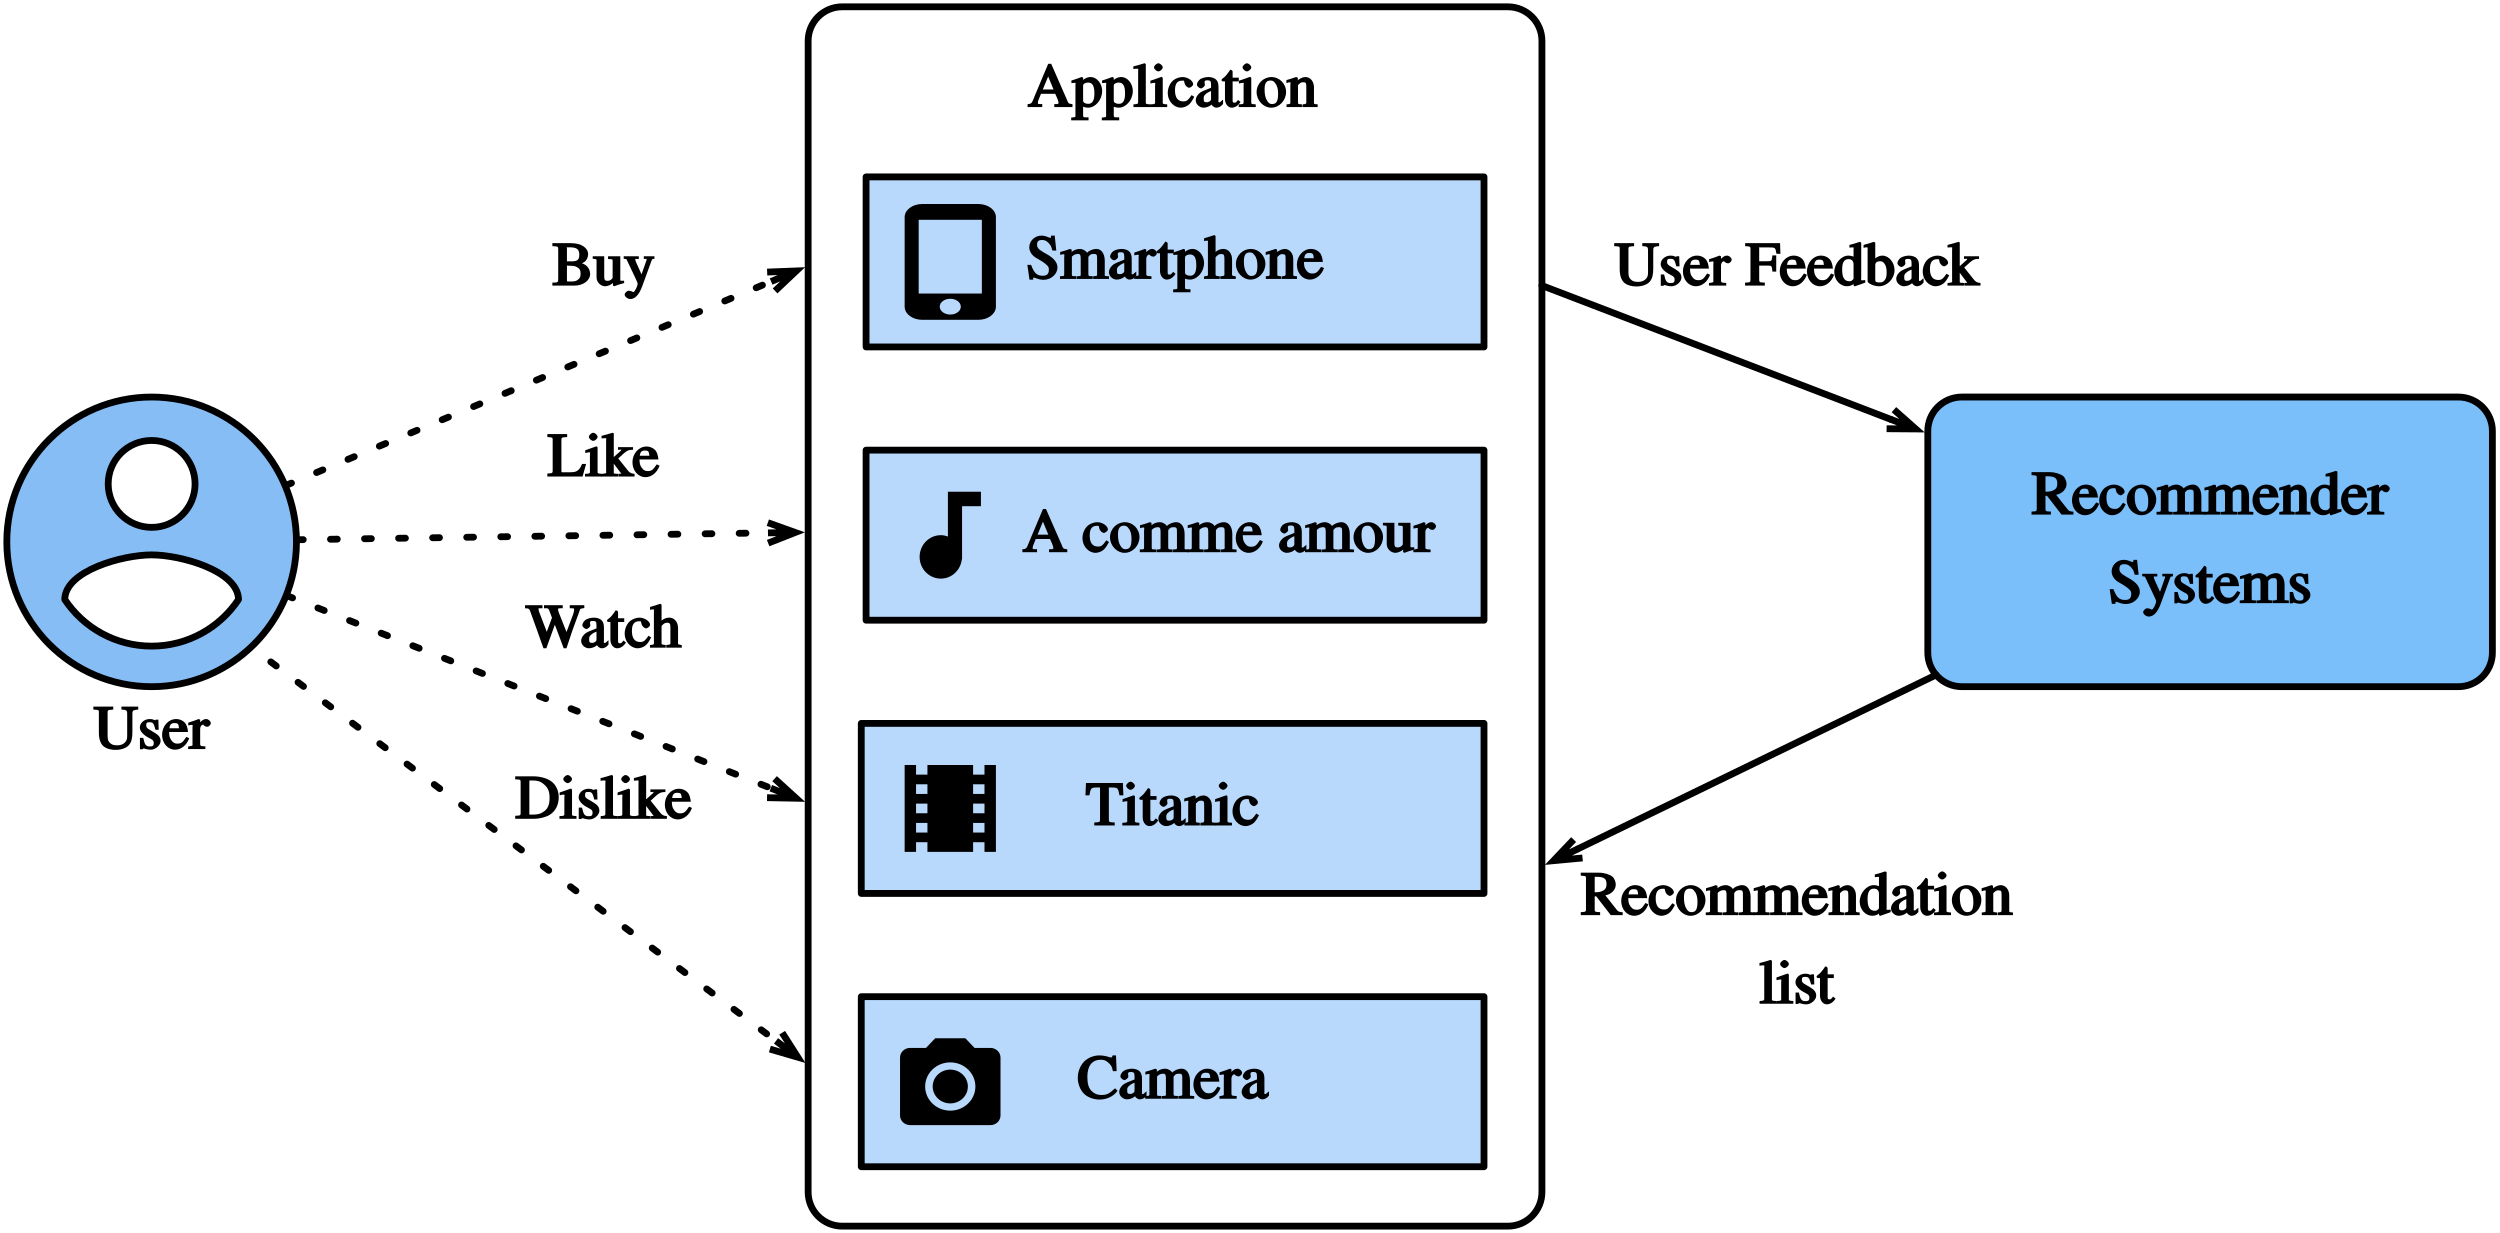
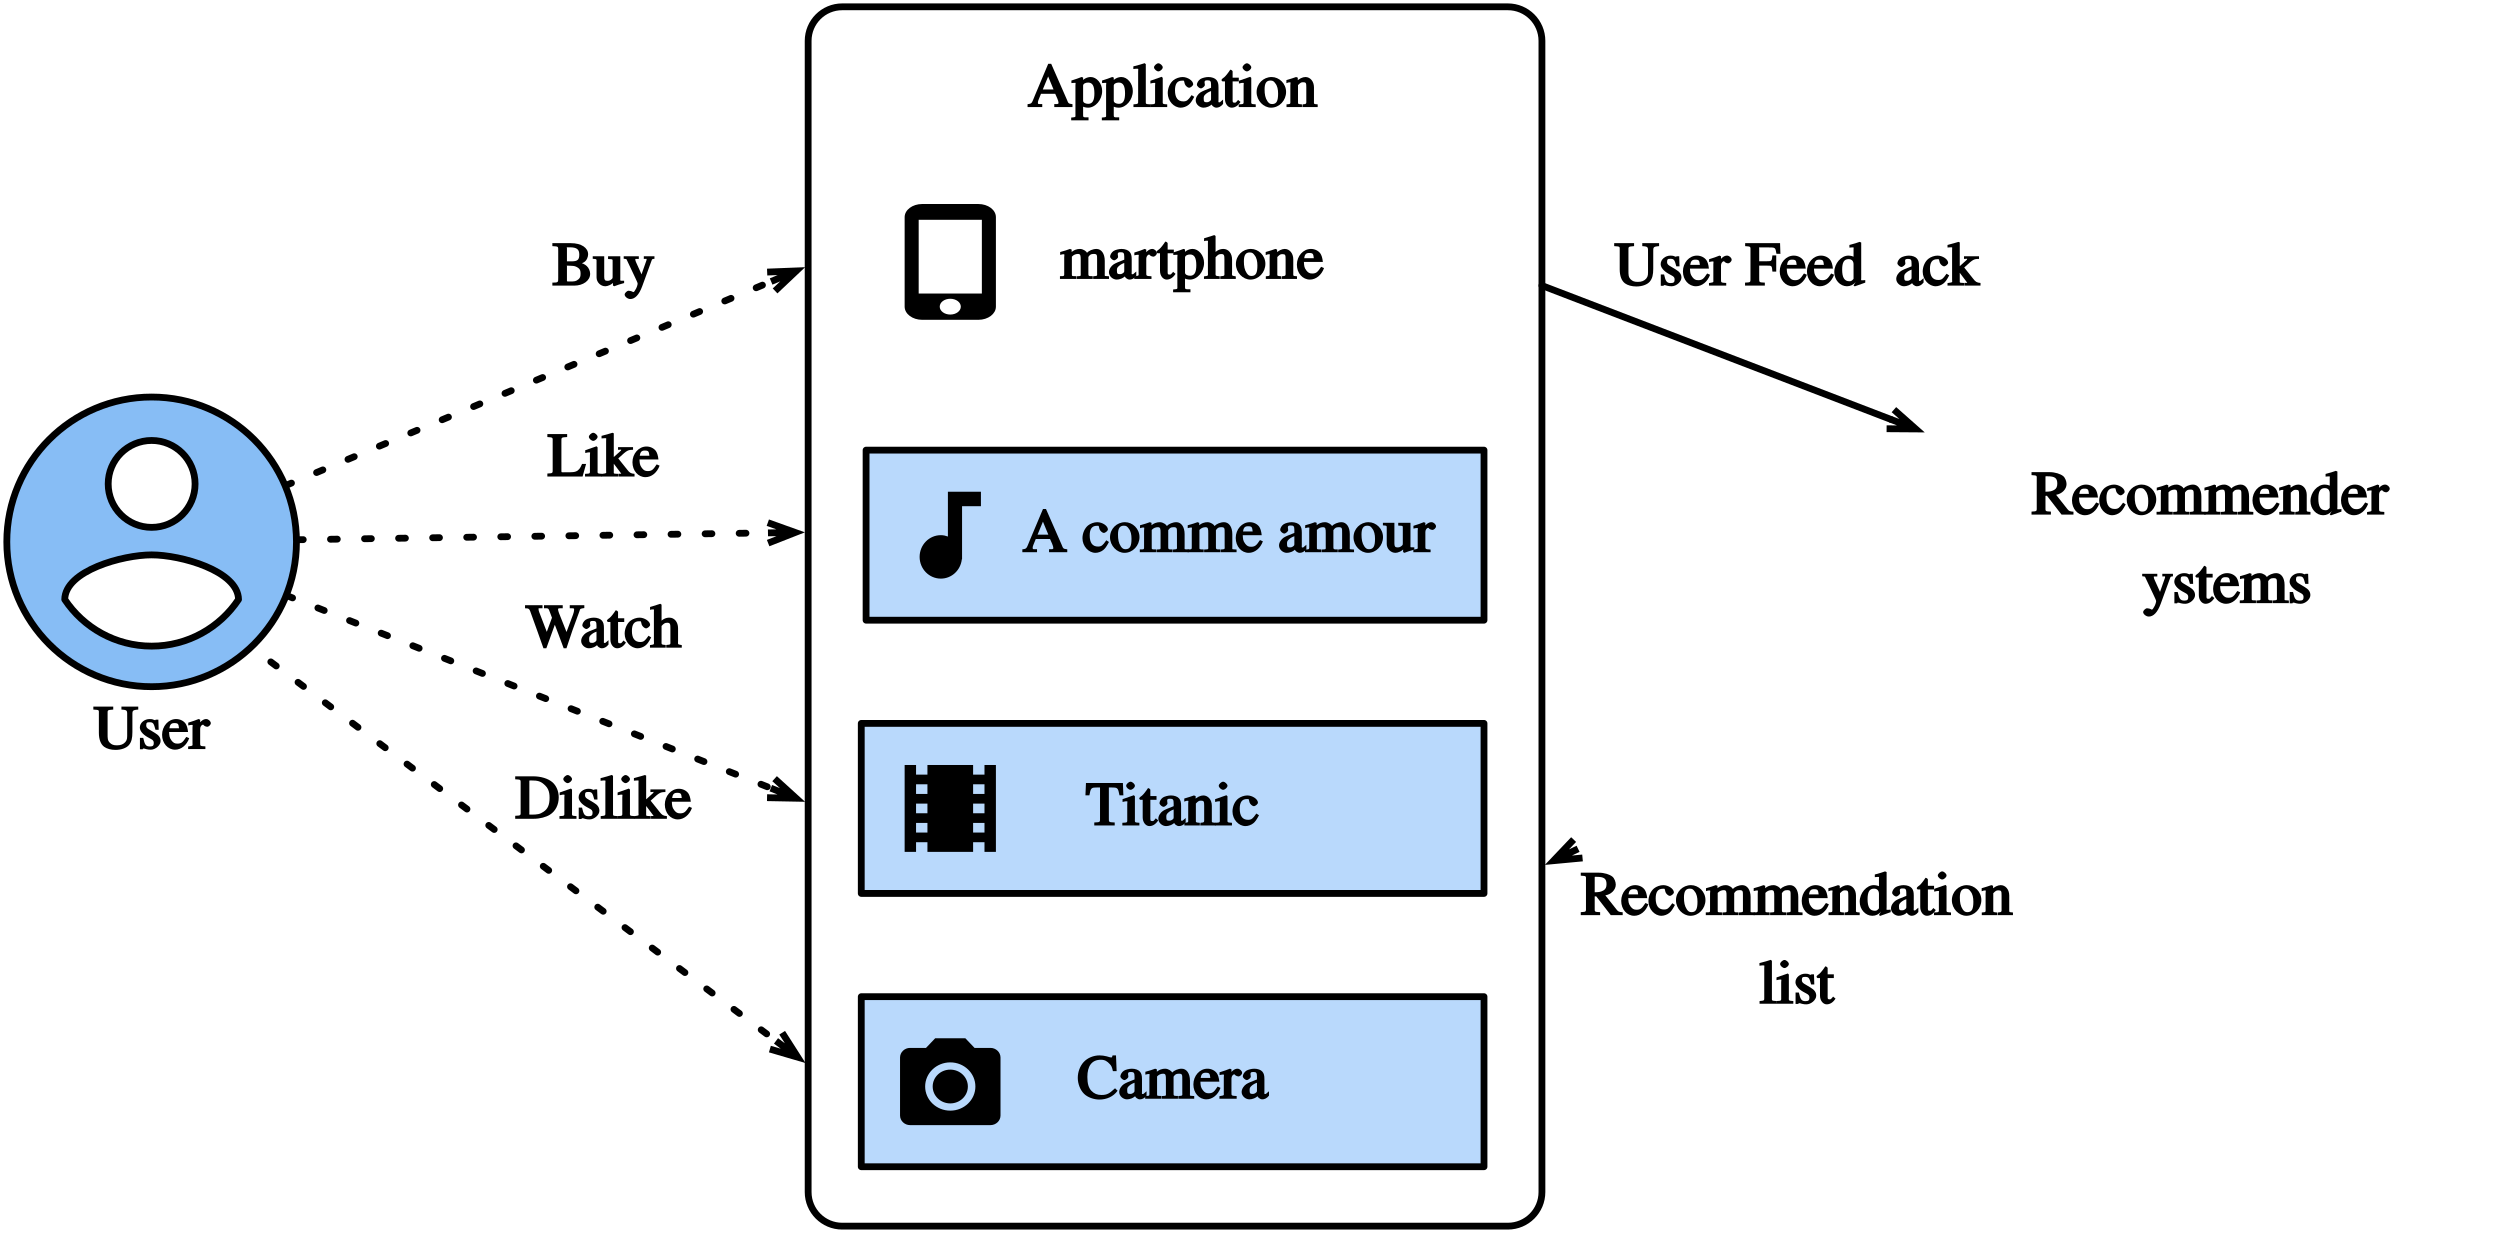
<svg xmlns="http://www.w3.org/2000/svg" xmlns:xlink="http://www.w3.org/1999/xlink" width="367pt" height="181pt" viewBox="0 0 367 181" version="1.1">
  <defs>
    <g>
      <symbol overflow="visible" id="glyph0-0">
        <path style="stroke:none;" d="" />
      </symbol>
      <symbol overflow="visible" id="glyph0-1">
        <path style="stroke:none;" d="M 6.125 -0.141 L 6.125 -0.422 C 5.547 -0.484 5.484 -0.5 5.219 -0.828 L 3.578 -2.906 C 4.422 -3.047 5.109 -3.703 5.109 -4.484 C 5.109 -4.875 4.906 -5.422 4.609 -5.656 C 4.219 -5.969 3.453 -6.234 2.594 -6.234 L -0.031 -6.234 L -0.031 -5.797 C 0.844 -5.734 0.734 -5.766 0.734 -5.094 L 0.734 -1.25 C 0.734 -0.453 0.828 -0.5 -0.031 -0.438 L -0.031 0 L 2.812 0 L 2.812 -0.438 C 1.938 -0.484 2.016 -0.453 2.016 -1.141 L 2.016 -2.75 L 2.234 -2.766 L 4.375 0 L 6.125 0 Z M 2.016 -5.375 C 2.016 -5.703 1.984 -5.625 2.297 -5.625 C 3.406 -5.625 3.75 -5.359 3.75 -4.547 C 3.75 -4.109 3.625 -3.812 3.297 -3.625 C 2.875 -3.406 2.703 -3.375 2.016 -3.359 Z M 2.016 -5.375 " />
      </symbol>
      <symbol overflow="visible" id="glyph0-2">
        <path style="stroke:none;" d="M 3.531 -1.703 C 3.094 -1.047 2.891 -0.797 2.281 -0.797 C 1.875 -0.797 1.672 -0.922 1.406 -1.266 C 1.094 -1.688 1.094 -1.938 1.062 -2.5 L 3.844 -2.5 C 3.781 -3.109 3.641 -3.5 3.469 -3.75 C 3.172 -4.156 2.641 -4.406 2.094 -4.406 C 0.953 -4.406 0.031 -3.359 0.031 -2.094 C 0.031 -0.844 0.875 0.094 1.938 0.094 C 2.828 0.094 3.641 -0.562 4.016 -1.594 L 3.594 -1.781 Z M 1.078 -2.922 C 1.172 -3.594 1.344 -3.812 1.844 -3.812 C 2.438 -3.812 2.438 -3.641 2.516 -3.047 L 1.094 -3.047 Z M 1.078 -2.922 " />
      </symbol>
      <symbol overflow="visible" id="glyph0-3">
        <path style="stroke:none;" d="M 3.453 -1.641 C 3.016 -1.016 2.828 -0.828 2.312 -0.828 C 1.484 -0.828 1.094 -1.406 1.094 -2.453 C 1.094 -3.391 1.406 -3.875 2.141 -3.875 C 2.469 -3.875 2.391 -3.922 2.484 -3.578 L 2.531 -3.391 C 2.609 -3.125 2.969 -2.828 3.156 -2.828 C 3.391 -2.828 3.766 -3.141 3.766 -3.344 C 3.766 -3.859 2.953 -4.406 2.203 -4.406 C 1.766 -4.406 1.203 -4.219 0.844 -3.922 C 0.359 -3.516 0.031 -2.797 0.031 -2.047 C 0.031 -0.875 0.938 0.094 1.938 0.094 C 2.328 0.094 2.797 -0.078 3.094 -0.328 C 3.359 -0.547 3.547 -0.797 3.922 -1.5 L 3.531 -1.75 Z M 3.453 -1.641 " />
      </symbol>
      <symbol overflow="visible" id="glyph0-4">
        <path style="stroke:none;" d="M 4.406 -2.219 C 4.406 -3.453 3.391 -4.406 2.281 -4.406 C 1.078 -4.406 0.078 -3.438 0.078 -2.188 C 0.078 -0.938 1.109 0.094 2.203 0.094 C 3.422 0.094 4.406 -0.969 4.406 -2.219 Z M 3.234 -1.969 C 3.234 -0.922 3.031 -0.438 2.359 -0.438 C 2.031 -0.438 1.875 -0.562 1.672 -0.844 C 1.344 -1.328 1.25 -1.875 1.25 -2.594 C 1.25 -3.484 1.5 -3.891 2.109 -3.891 C 2.5 -3.891 2.625 -3.75 2.828 -3.469 C 3.125 -3.109 3.234 -2.578 3.234 -1.969 Z M 3.234 -1.969 " />
      </symbol>
      <symbol overflow="visible" id="glyph0-5">
        <path style="stroke:none;" d="M 7.156 -0.141 L 7.156 -0.391 L 6.734 -0.422 C 6.469 -0.438 6.531 -0.422 6.531 -0.828 L 6.531 -2.656 C 6.531 -3.719 6.031 -4.406 5.312 -4.406 C 4.781 -4.406 4.188 -4.141 3.922 -3.844 C 3.859 -4.031 3.375 -4.406 2.891 -4.406 C 2.484 -4.406 1.969 -4.297 1.406 -3.719 L 1.672 -3.719 L 1.672 -4.312 L 1.422 -4.406 C 0.969 -4.234 0.672 -4.141 -0.016 -3.953 L -0.016 -3.531 C 0.281 -3.609 0.359 -3.625 0.453 -3.625 C 0.688 -3.625 0.578 -3.594 0.578 -3.156 L 0.578 -0.922 C 0.578 -0.406 0.641 -0.406 -0.047 -0.406 L -0.047 0 L 2.328 0 L 2.328 -0.406 C 1.672 -0.422 1.703 -0.375 1.703 -0.766 L 1.703 -3.266 C 1.703 -3.281 1.703 -3.25 1.766 -3.328 C 1.953 -3.531 2.266 -3.672 2.594 -3.672 C 2.984 -3.672 3 -3.422 3 -2.812 L 3 -0.906 C 3 -0.359 3.094 -0.438 2.391 -0.391 L 2.391 0 L 4.766 0 L 4.766 -0.406 C 4.078 -0.406 4.125 -0.406 4.125 -0.984 L 4.125 -3.234 C 4.344 -3.547 4.484 -3.672 4.906 -3.672 C 5.422 -3.672 5.406 -3.516 5.406 -2.797 L 5.406 -0.938 C 5.406 -0.422 5.516 -0.453 4.828 -0.391 L 4.828 0 L 7.156 0 Z M 7.156 -0.141 " />
      </symbol>
      <symbol overflow="visible" id="glyph0-6">
        <path style="stroke:none;" d="M 4.547 -0.141 L 4.547 -0.391 C 3.922 -0.453 4 -0.406 4 -0.906 L 4 -2.891 C 4 -3.781 3.438 -4.406 2.75 -4.406 C 2.344 -4.406 1.797 -4.172 1.359 -3.688 L 1.625 -3.688 L 1.625 -4.312 L 1.375 -4.406 C 0.938 -4.25 0.641 -4.156 -0.047 -3.953 L -0.047 -3.5 C 0.203 -3.609 0.312 -3.625 0.406 -3.625 C 0.656 -3.625 0.531 -3.609 0.531 -3.172 L 0.531 -0.984 C 0.531 -0.453 0.625 -0.438 -0.031 -0.391 L -0.031 0 L 2.234 0 L 2.234 -0.391 C 1.609 -0.438 1.656 -0.438 1.656 -0.781 L 1.656 -3.219 C 2.016 -3.578 2.109 -3.641 2.406 -3.641 C 2.844 -3.641 2.875 -3.516 2.875 -2.875 L 2.875 -1.078 C 2.875 -0.484 2.953 -0.438 2.328 -0.391 L 2.297 0 L 4.547 0 Z M 4.547 -0.141 " />
      </symbol>
      <symbol overflow="visible" id="glyph0-7">
-         <path style="stroke:none;" d="M 4.594 -0.516 L 4.594 -0.812 C 4.266 -0.781 4.25 -0.781 4.219 -0.781 C 3.891 -0.781 4 -0.75 4 -1.156 L 4 -6.328 L 3.766 -6.422 C 3.344 -6.266 3.031 -6.172 2.266 -5.969 L 2.266 -5.578 C 2.516 -5.609 2.578 -5.609 2.641 -5.609 C 2.984 -5.609 2.875 -5.656 2.875 -5.297 L 2.875 -4.25 C 2.844 -4.281 2.469 -4.406 2.109 -4.406 C 1.078 -4.406 0.047 -3.266 0.047 -1.984 C 0.047 -0.828 0.906 0.094 1.906 0.094 C 2.406 0.094 2.875 -0.125 3.188 -0.547 L 2.875 -0.641 L 2.875 -0.016 L 3.047 0.109 L 4.594 -0.438 Z M 2.875 -1.047 C 2.875 -0.984 2.875 -0.984 2.797 -0.906 C 2.625 -0.719 2.531 -0.641 2.266 -0.641 C 1.5 -0.641 1.203 -1.234 1.203 -2.344 C 1.203 -3.359 1.453 -3.891 2.141 -3.891 C 2.625 -3.891 2.875 -3.594 2.875 -3.125 Z M 2.875 -1.047 " />
+         <path style="stroke:none;" d="M 4.594 -0.516 L 4.594 -0.812 C 4.266 -0.781 4.25 -0.781 4.219 -0.781 C 3.891 -0.781 4 -0.75 4 -1.156 L 4 -6.328 L 3.766 -6.422 C 3.344 -6.266 3.031 -6.172 2.266 -5.969 L 2.266 -5.578 C 2.516 -5.609 2.578 -5.609 2.641 -5.609 C 2.984 -5.609 2.875 -5.656 2.875 -5.297 L 2.875 -4.25 C 2.844 -4.281 2.469 -4.406 2.109 -4.406 C 1.078 -4.406 0.047 -3.266 0.047 -1.984 C 0.047 -0.828 0.906 0.094 1.906 0.094 C 2.406 0.094 2.875 -0.125 3.188 -0.547 L 2.875 -0.016 L 3.047 0.109 L 4.594 -0.438 Z M 2.875 -1.047 C 2.875 -0.984 2.875 -0.984 2.797 -0.906 C 2.625 -0.719 2.531 -0.641 2.266 -0.641 C 1.5 -0.641 1.203 -1.234 1.203 -2.344 C 1.203 -3.359 1.453 -3.891 2.141 -3.891 C 2.625 -3.891 2.875 -3.594 2.875 -3.125 Z M 2.875 -1.047 " />
      </symbol>
      <symbol overflow="visible" id="glyph0-8">
        <path style="stroke:none;" d="M 1.438 -4.391 L 1.391 -4.406 C 0.922 -4.219 0.594 -4.094 -0.125 -3.875 L -0.125 -3.469 C 0.188 -3.531 0.266 -3.547 0.375 -3.547 C 0.609 -3.547 0.5 -3.531 0.5 -3.141 L 0.5 -0.891 C 0.5 -0.438 0.625 -0.516 -0.141 -0.375 L -0.141 0 L 2.391 0 L 2.391 -0.391 C 1.594 -0.438 1.625 -0.438 1.625 -0.938 L 1.625 -2.969 C 1.625 -3.266 1.812 -3.578 2.062 -3.578 C 2.125 -3.578 2.062 -3.562 2.172 -3.469 C 2.312 -3.344 2.547 -3.266 2.656 -3.266 C 2.875 -3.266 3.188 -3.547 3.188 -3.797 C 3.188 -4.094 2.828 -4.406 2.516 -4.406 C 2.141 -4.406 1.75 -4.172 1.312 -3.531 L 1.625 -3.422 L 1.625 -4.312 Z M 1.438 -4.391 " />
      </symbol>
      <symbol overflow="visible" id="glyph0-9">
        <path style="stroke:none;" d="" />
      </symbol>
      <symbol overflow="visible" id="glyph0-10">
-         <path style="stroke:none;" d="M 4.406 -4.297 L 4.188 -6.359 L 3.656 -6.359 C 3.609 -6.016 3.703 -6.047 3.547 -6.047 C 3.453 -6.047 3.312 -6.078 3.156 -6.156 C 2.812 -6.297 2.578 -6.359 2.203 -6.359 C 1.312 -6.359 0.453 -5.625 0.453 -4.641 C 0.453 -4.094 0.797 -3.422 1.609 -3 C 2.172 -2.688 2.797 -2.297 3.109 -1.953 C 3.281 -1.766 3.328 -1.656 3.328 -1.344 C 3.328 -0.75 3.062 -0.469 2.438 -0.469 C 1.578 -0.469 1.172 -0.844 0.719 -2.062 L 0.172 -2.062 L 0.484 0.109 L 1.031 0.109 C 1.031 -0.203 0.969 -0.188 1.094 -0.188 C 1.203 -0.188 1.344 -0.156 1.516 -0.078 C 1.859 0.062 2.203 0.125 2.578 0.125 C 3.625 0.125 4.594 -0.688 4.594 -1.688 C 4.594 -2.375 4.109 -3 3.156 -3.562 C 2.203 -4.109 1.594 -4.391 1.594 -5 C 1.594 -5.484 1.766 -5.719 2.328 -5.719 C 2.859 -5.719 3.172 -5.453 3.484 -5.047 C 3.656 -4.828 3.703 -4.703 3.844 -4.172 L 4.422 -4.172 Z M 4.406 -4.297 " />
-       </symbol>
+         </symbol>
      <symbol overflow="visible" id="glyph0-11">
        <path style="stroke:none;" d="M 4.281 -4.312 L 2.891 -4.312 L 2.891 -3.922 C 3.359 -3.922 3.297 -3.984 3.297 -3.828 C 3.297 -3.797 3.297 -3.734 3.266 -3.672 L 2.391 -1.188 L 2.766 -1.188 L 1.75 -3.438 C 1.703 -3.562 1.641 -3.703 1.641 -3.812 C 1.641 -3.969 1.578 -3.891 2.156 -3.922 L 2.156 -4.312 L -0.062 -4.312 L -0.062 -3.953 C 0.359 -3.891 0.328 -3.938 0.406 -3.75 L 1.609 -1.203 C 1.766 -0.844 1.984 -0.438 1.984 -0.297 C 1.984 -0.156 1.859 0.312 1.672 0.578 C 1.531 0.797 1.484 0.938 1.359 0.938 C 1.312 0.938 1.344 0.969 1.25 0.906 C 1.094 0.812 0.812 0.75 0.656 0.75 C 0.438 0.75 0.078 1.078 0.078 1.312 C 0.078 1.609 0.516 1.969 0.906 1.969 C 1.578 1.969 2.188 1.375 2.656 0.094 L 4 -3.594 C 4.125 -3.922 4.062 -3.891 4.453 -3.938 L 4.453 -4.312 Z M 4.281 -4.312 " />
      </symbol>
      <symbol overflow="visible" id="glyph0-12">
        <path style="stroke:none;" d="M 1.531 -2.938 C 1.281 -3.094 1.203 -3.266 1.203 -3.453 C 1.203 -3.875 1.312 -3.938 1.688 -3.938 C 2.234 -3.938 2.312 -3.766 2.562 -2.828 L 3.031 -2.828 L 2.984 -4.312 L 2.594 -4.312 C 2.5 -4.203 2.594 -4.234 2.562 -4.234 C 2.5 -4.234 2.406 -4.25 2.297 -4.297 C 2.109 -4.391 1.922 -4.406 1.703 -4.406 C 0.969 -4.406 0.266 -3.875 0.266 -3.156 C 0.266 -2.703 0.656 -2.172 1.406 -1.75 L 1.891 -1.484 C 2.188 -1.328 2.312 -1.188 2.312 -0.906 C 2.312 -0.547 2.219 -0.375 1.75 -0.375 C 1.141 -0.375 0.984 -0.641 0.766 -1.641 L 0.281 -1.641 L 0.281 0.031 L 0.688 0.031 C 0.766 -0.094 0.688 -0.078 0.797 -0.078 C 0.906 -0.078 1 -0.062 1.219 0.016 C 1.422 0.078 1.688 0.094 1.875 0.094 C 2.562 0.094 3.312 -0.562 3.312 -1.172 C 3.312 -1.688 3.047 -2.031 2.469 -2.375 Z M 1.531 -2.938 " />
      </symbol>
      <symbol overflow="visible" id="glyph0-13">
        <path style="stroke:none;" d="M 2.266 -0.922 C 2.062 -0.688 2.047 -0.641 1.859 -0.641 C 1.516 -0.641 1.562 -0.75 1.562 -1.328 L 1.562 -3.766 L 2.469 -3.766 L 2.469 -4.312 L 1.562 -4.312 L 1.562 -5.234 C 1.562 -5.312 1.375 -5.484 1.219 -5.484 C 1.141 -5.359 1.062 -5.281 1.016 -5.188 C 0.672 -4.703 0.375 -4.359 0.141 -4.234 C 0.031 -4.172 -0.078 -4.016 -0.078 -3.953 C -0.078 -3.938 -0.016 -3.812 0.078 -3.766 L 0.438 -3.766 L 0.438 -1.188 C 0.438 -0.438 0.906 0.094 1.422 0.094 C 1.875 0.094 2.344 -0.156 2.719 -0.75 L 2.359 -1.047 Z M 2.266 -0.922 " />
      </symbol>
      <symbol overflow="visible" id="glyph0-14">
        <path style="stroke:none;" d="M 3.844 -0.828 C 3.688 -0.703 3.734 -0.688 3.594 -0.688 C 3.422 -0.688 3.484 -0.734 3.484 -1.156 L 3.484 -2.875 C 3.484 -3.422 3.406 -3.703 3.188 -3.969 C 2.969 -4.234 2.5 -4.406 2 -4.406 C 1.594 -4.406 1.078 -4.266 0.828 -4.109 C 0.516 -3.906 0.312 -3.516 0.312 -3.281 C 0.312 -3.047 0.703 -2.734 0.891 -2.734 C 1.125 -2.734 1.484 -3.062 1.484 -3.234 C 1.484 -3.422 1.438 -3.453 1.438 -3.625 C 1.438 -3.859 1.516 -3.922 1.875 -3.922 C 2.281 -3.922 2.391 -3.812 2.391 -3.25 L 2.391 -2.828 C 1.562 -2.516 1.094 -2.312 0.828 -2.141 C 0.484 -1.906 0.141 -1.453 0.141 -0.984 C 0.141 -0.391 0.719 0.094 1.281 0.094 C 1.672 0.094 2.234 -0.062 2.672 -0.562 L 2.406 -0.562 C 2.453 -0.219 2.828 0.094 3.172 0.094 C 3.469 0.094 3.828 -0.031 4.156 -0.453 L 4.156 -1.094 Z M 2.391 -1.281 C 2.391 -1.016 2.391 -0.984 2.141 -0.812 C 1.984 -0.719 1.922 -0.703 1.75 -0.703 C 1.391 -0.703 1.312 -0.781 1.312 -1.266 C 1.312 -1.531 1.344 -1.656 1.562 -1.859 C 1.781 -2.062 2.031 -2.219 2.391 -2.344 Z M 2.391 -1.281 " />
      </symbol>
      <symbol overflow="visible" id="glyph0-15">
        <path style="stroke:none;" d="M 1.438 -4.391 L 1.375 -4.406 C 0.906 -4.219 0.578 -4.109 -0.109 -3.891 L -0.109 -3.516 C 0.156 -3.547 0.219 -3.547 0.312 -3.547 C 0.609 -3.547 0.484 -3.594 0.484 -3.172 L 0.484 1.047 C 0.484 1.516 0.578 1.469 -0.141 1.547 L -0.141 1.953 L 2.406 1.953 L 2.406 1.516 C 1.547 1.516 1.609 1.547 1.609 0.984 L 1.609 -0.047 C 1.625 -0.031 1.969 0.094 2.344 0.094 C 3.406 0.094 4.406 -1.047 4.406 -2.359 C 4.406 -3.469 3.594 -4.406 2.734 -4.406 C 2.219 -4.406 1.688 -4.156 1.297 -3.656 L 1.609 -3.562 L 1.609 -4.328 Z M 1.609 -3.141 C 1.609 -3.406 1.938 -3.594 2.344 -3.594 C 3.016 -3.594 3.266 -3.047 3.266 -2 C 3.266 -1.016 3.016 -0.469 2.359 -0.469 C 1.938 -0.469 1.609 -0.656 1.609 -0.922 Z M 1.609 -3.141 " />
      </symbol>
      <symbol overflow="visible" id="glyph0-16">
        <path style="stroke:none;" d="M 4.562 -0.141 L 4.562 -0.375 C 3.891 -0.5 4.016 -0.438 4.016 -1.047 L 4.016 -2.844 C 4.016 -3.781 3.469 -4.406 2.734 -4.406 C 2.203 -4.406 1.688 -4.156 1.281 -3.625 L 1.594 -3.516 L 1.594 -6.312 L 1.406 -6.438 C 1.047 -6.312 0.844 -6.25 0.328 -6.094 L -0.094 -5.969 L -0.094 -5.547 C 0.109 -5.609 0.156 -5.609 0.203 -5.609 C 0.578 -5.609 0.469 -5.672 0.469 -5.297 L 0.469 -1.047 C 0.469 -0.422 0.609 -0.484 -0.109 -0.375 L -0.109 0 L 2.203 0 L 2.203 -0.391 C 1.5 -0.453 1.594 -0.438 1.594 -1.047 L 1.594 -3.188 C 1.922 -3.531 2.062 -3.656 2.422 -3.656 C 2.859 -3.656 2.891 -3.469 2.891 -2.828 L 2.891 -1.047 C 2.891 -0.438 3 -0.453 2.281 -0.391 L 2.281 0 L 4.562 0 Z M 4.562 -0.141 " />
      </symbol>
      <symbol overflow="visible" id="glyph0-17">
        <path style="stroke:none;" d="M 6.547 -0.141 L 6.547 -0.422 C 5.891 -0.5 5.953 -0.547 5.703 -1.141 L 3.422 -6.344 L 2.984 -6.344 L 1.078 -1.812 C 0.547 -0.547 0.656 -0.5 -0.047 -0.422 L -0.047 0 L 2.109 0 L 2.109 -0.438 C 1.5 -0.438 1.469 -0.391 1.469 -0.672 C 1.469 -0.781 1.516 -0.938 1.562 -1.047 L 1.922 -1.938 L 4.016 -1.938 L 4.328 -1.234 C 4.438 -0.984 4.5 -0.734 4.5 -0.609 C 4.5 -0.516 4.5 -0.516 4.422 -0.484 C 4.312 -0.422 4.391 -0.438 3.875 -0.438 L 3.875 0 L 6.547 0 Z M 4.016 -2.578 L 2.188 -2.578 L 3.156 -4.922 L 2.797 -4.922 L 3.766 -2.578 Z M 4.016 -2.578 " />
      </symbol>
      <symbol overflow="visible" id="glyph0-18">
        <path style="stroke:none;" d="M 4.312 -0.719 L 4.266 -0.719 C 3.859 -0.719 3.938 -0.688 3.938 -1.094 L 3.938 -4.312 L 2.141 -4.312 L 2.141 -3.906 C 2.875 -3.859 2.812 -3.922 2.812 -3.453 L 2.812 -1.375 C 2.812 -1.047 2.797 -1.078 2.656 -0.938 C 2.438 -0.75 2.297 -0.703 2.031 -0.703 C 1.688 -0.703 1.578 -0.859 1.578 -1.281 L 1.578 -4.312 L -0.109 -4.312 L -0.109 -3.938 C 0.516 -3.891 0.453 -3.906 0.453 -3.453 L 0.453 -1.203 C 0.453 -0.5 1.047 0.094 1.734 0.094 C 2.062 0.094 2.703 -0.109 3.125 -0.688 L 2.859 -0.688 L 2.859 -0.016 L 3.047 0.094 C 3.531 -0.094 3.859 -0.203 4.5 -0.375 L 4.5 -0.719 Z M 4.312 -0.719 " />
      </symbol>
      <symbol overflow="visible" id="glyph0-19">
        <path style="stroke:none;" d="M 5.516 -4.562 L 5.453 -6.234 L 0.031 -6.234 L -0.047 -4.422 L 0.531 -4.422 C 0.734 -5.547 0.797 -5.578 1.75 -5.578 L 2.094 -5.578 L 2.094 -1.234 C 2.094 -0.453 2.188 -0.484 1.25 -0.438 L 1.25 0 L 4.25 0 L 4.25 -0.438 C 3.328 -0.484 3.391 -0.453 3.391 -1.141 L 3.391 -5.578 L 3.734 -5.578 C 4.688 -5.578 4.734 -5.547 4.953 -4.422 L 5.531 -4.422 Z M 5.516 -4.562 " />
      </symbol>
      <symbol overflow="visible" id="glyph0-20">
        <path style="stroke:none;" d="M 1.797 -5.828 C 1.797 -6.078 1.422 -6.422 1.156 -6.422 C 0.906 -6.422 0.516 -6.078 0.516 -5.828 C 0.516 -5.562 0.906 -5.234 1.156 -5.234 C 1.422 -5.234 1.797 -5.562 1.797 -5.828 Z M 2.453 -0.141 L 2.453 -0.391 C 1.688 -0.453 1.797 -0.406 1.797 -1.078 L 1.797 -4.281 L 1.641 -4.438 L -0.016 -3.859 L -0.016 -3.453 C 0.344 -3.547 0.484 -3.547 0.562 -3.547 C 0.781 -3.547 0.672 -3.531 0.672 -3.109 L 0.672 -1.078 C 0.672 -0.391 0.766 -0.438 -0.047 -0.391 L -0.047 0 L 2.453 0 Z M 2.453 -0.141 " />
      </symbol>
      <symbol overflow="visible" id="glyph0-21">
        <path style="stroke:none;" d="M 2.5 -0.141 L 2.5 -0.391 C 1.734 -0.438 1.812 -0.422 1.812 -0.922 L 1.812 -6.297 L 1.641 -6.438 C 1.125 -6.266 0.797 -6.172 -0.016 -5.969 L -0.016 -5.578 C 0.312 -5.625 0.438 -5.625 0.5 -5.625 C 0.797 -5.625 0.688 -5.609 0.688 -5.188 L 0.688 -0.969 C 0.688 -0.469 0.75 -0.453 0 -0.391 L 0 0 L 2.5 0 Z M 2.5 -0.141 " />
      </symbol>
      <symbol overflow="visible" id="glyph0-22">
        <path style="stroke:none;" d="M 6.344 -6.234 L 4.062 -6.234 L 4.062 -5.797 C 4.984 -5.734 4.906 -5.672 4.906 -4.75 L 4.906 -2.391 C 4.906 -1.656 4.938 -1.391 4.641 -1.031 C 4.344 -0.703 3.984 -0.547 3.406 -0.547 C 2.891 -0.547 2.641 -0.656 2.375 -0.906 C 2.016 -1.266 2.031 -1.562 2.031 -2.266 L 2.031 -5.078 C 2.031 -5.75 1.953 -5.719 2.859 -5.797 L 2.859 -6.234 L -0.062 -6.234 L -0.062 -5.797 C 0.844 -5.734 0.75 -5.766 0.75 -5.172 L 0.75 -2.375 C 0.75 -1.422 1.031 -0.688 1.531 -0.328 C 1.906 -0.047 2.531 0.125 3.188 0.125 C 4.016 0.125 4.766 -0.141 5.141 -0.562 C 5.547 -1.031 5.672 -1.609 5.672 -2.484 L 5.672 -4.781 C 5.672 -5.641 5.594 -5.719 6.531 -5.797 L 6.531 -6.234 Z M 6.344 -6.234 " />
      </symbol>
      <symbol overflow="visible" id="glyph0-23">
        <path style="stroke:none;" d="M 5.094 -4.812 L 5.047 -6.234 L -0.078 -6.234 L -0.078 -5.797 C 0.797 -5.734 0.703 -5.75 0.703 -5.094 L 0.703 -1.234 C 0.703 -0.453 0.781 -0.484 -0.094 -0.438 L -0.094 0 L 2.812 0 L 2.812 -0.438 C 1.938 -0.484 1.984 -0.453 1.984 -1.141 L 1.984 -2.938 L 3.094 -2.938 C 3.859 -2.938 3.844 -2.938 3.922 -2.062 L 4.484 -2.062 L 4.484 -4.438 L 3.922 -4.438 C 3.828 -3.594 3.844 -3.578 3.094 -3.578 L 1.984 -3.578 L 1.984 -5.406 C 1.984 -5.672 1.859 -5.609 2.109 -5.609 L 3.297 -5.609 C 4.391 -5.609 4.359 -5.609 4.516 -4.672 L 5.109 -4.672 Z M 5.094 -4.812 " />
      </symbol>
      <symbol overflow="visible" id="glyph0-24">
-         <path style="stroke:none;" d="M 1.375 -6.406 L 1.328 -6.422 C 0.953 -6.281 0.719 -6.234 0.297 -6.109 L -0.156 -5.969 L -0.156 -5.547 C 0.078 -5.609 0.109 -5.609 0.188 -5.609 C 0.547 -5.609 0.438 -5.672 0.438 -5.234 L 0.438 -0.641 C 0.438 -0.328 1.375 0.094 2.109 0.094 C 3.297 0.094 4.391 -0.969 4.391 -2.297 C 4.391 -3.406 3.562 -4.406 2.594 -4.406 C 2.047 -4.406 1.375 -3.984 1.188 -3.516 L 1.562 -3.516 L 1.562 -6.328 Z M 1.562 -3 C 1.562 -3.375 1.797 -3.578 2.266 -3.578 C 2.594 -3.578 2.75 -3.453 2.938 -3.188 C 3.156 -2.875 3.234 -2.453 3.234 -1.906 C 3.234 -1.391 3.172 -1.094 2.953 -0.812 C 2.75 -0.562 2.594 -0.469 2.25 -0.469 C 1.781 -0.469 1.562 -0.516 1.562 -0.797 Z M 1.562 -3 " />
-       </symbol>
+         </symbol>
      <symbol overflow="visible" id="glyph0-25">
        <path style="stroke:none;" d="M 4.719 -0.141 L 4.719 -0.391 C 4.156 -0.438 3.984 -0.562 3.625 -1.031 L 2.328 -2.656 L 2.5 -2.812 C 3.609 -3.844 3.75 -3.922 4.5 -3.922 L 4.5 -4.312 L 2.297 -4.312 L 2.297 -3.922 C 2.828 -3.922 2.75 -4.016 2.75 -3.891 C 2.75 -3.812 2.719 -3.797 2.594 -3.688 L 1.672 -2.859 L 1.672 -6.344 L 1.484 -6.422 C 1.109 -6.312 0.875 -6.234 0.328 -6.094 L -0.125 -5.969 L -0.125 -5.594 C 0.188 -5.609 0.266 -5.625 0.344 -5.625 C 0.656 -5.625 0.547 -5.641 0.547 -5.219 L 0.547 -0.875 C 0.547 -0.406 0.719 -0.516 -0.125 -0.375 L -0.125 0 L 2.344 0 L 2.344 -0.391 L 1.984 -0.406 C 1.625 -0.438 1.672 -0.422 1.672 -0.734 L 1.672 -2.391 L 1.359 -2.297 L 2.703 -0.516 C 2.781 -0.422 2.75 -0.453 2.75 -0.406 C 2.75 -0.328 2.859 -0.406 2.75 -0.406 L 2.391 -0.406 L 2.391 0 L 4.719 0 Z M 4.719 -0.141 " />
      </symbol>
      <symbol overflow="visible" id="glyph0-26">
        <path style="stroke:none;" d="M 3.797 -3.141 C 4.266 -3.266 4.578 -3.359 4.781 -3.562 C 5.016 -3.75 5.219 -4.219 5.219 -4.594 C 5.219 -5.547 4.234 -6.234 2.672 -6.234 L -0.031 -6.234 L -0.031 -5.797 C 0.875 -5.734 0.828 -5.797 0.828 -5.078 L 0.828 -1.156 C 0.828 -0.469 0.859 -0.453 -0.031 -0.438 L -0.031 0 L 3.188 0 C 4.484 0 5.516 -0.734 5.516 -1.734 C 5.516 -2.141 5.312 -2.609 5.016 -2.875 C 4.766 -3.109 4.391 -3.297 3.984 -3.375 L 3.984 -3.188 Z M 2.109 -3.422 L 2.109 -5.469 C 2.109 -5.672 2 -5.625 2.156 -5.625 L 2.516 -5.625 C 3.594 -5.625 3.922 -5.297 3.922 -4.547 C 3.922 -3.797 3.672 -3.562 2.766 -3.562 L 2.109 -3.562 Z M 1.938 -2.938 C 3 -2.891 3.203 -2.969 3.75 -2.609 C 4.047 -2.406 4.109 -2.172 4.109 -1.75 C 4.109 -1.359 4.047 -1.156 3.828 -0.953 C 3.422 -0.609 3.25 -0.609 2.5 -0.609 C 2.078 -0.609 2.109 -0.562 2.109 -0.875 L 2.109 -2.922 Z M 1.938 -2.938 " />
      </symbol>
      <symbol overflow="visible" id="glyph0-27">
        <path style="stroke:none;" d="M 5.375 -1.844 L 5.016 -1.844 C 4.812 -1.391 4.75 -1.281 4.641 -1.141 C 4.328 -0.75 3.984 -0.625 3.25 -0.625 L 2.625 -0.625 C 1.969 -0.625 1.984 -0.547 1.984 -0.891 L 1.984 -5.062 C 1.984 -5.766 1.922 -5.734 2.828 -5.797 L 2.828 -6.234 L -0.078 -6.234 L -0.078 -5.797 C 0.812 -5.734 0.703 -5.734 0.703 -5.047 L 0.703 -1.172 C 0.703 -0.484 0.781 -0.484 -0.078 -0.438 L -0.078 0 L 5.094 0 L 5.609 -1.844 Z M 5.375 -1.844 " />
      </symbol>
      <symbol overflow="visible" id="glyph0-28">
        <path style="stroke:none;" d="M 8.391 -6.234 L 6.422 -6.234 L 6.422 -5.781 C 7.078 -5.781 7.062 -5.797 7.062 -5.547 C 7.062 -5.359 7 -5.141 6.906 -4.859 L 5.766 -1.812 L 6.141 -1.812 L 4.844 -5.078 C 4.766 -5.297 4.703 -5.516 4.703 -5.609 C 4.703 -5.797 4.766 -5.781 5.391 -5.781 L 5.391 -6.234 L 2.641 -6.234 L 2.641 -5.781 C 3.344 -5.781 3.266 -5.844 3.562 -5.062 L 3.812 -4.391 L 2.875 -1.844 L 3.234 -1.844 L 1.938 -5.219 C 1.875 -5.391 1.844 -5.531 1.844 -5.641 C 1.844 -5.828 1.781 -5.781 2.422 -5.781 L 2.422 -6.234 L -0.141 -6.234 L -0.141 -5.781 C 0.5 -5.781 0.5 -5.703 0.797 -4.844 C 1.328 -3.328 1.969 -1.656 2.562 0.094 L 2.984 0.094 L 4.406 -3.844 L 4.047 -3.844 C 4.516 -2.641 5.016 -1.312 5.531 0.094 L 5.938 0.094 C 6.75 -2.391 6.844 -2.641 7.828 -5.297 C 7.984 -5.766 7.906 -5.703 8.562 -5.812 L 8.562 -6.234 Z M 8.391 -6.234 " />
      </symbol>
      <symbol overflow="visible" id="glyph0-29">
        <path style="stroke:none;" d="M 5.391 -1.406 C 4.719 -0.781 4.359 -0.547 3.547 -0.547 C 2.922 -0.547 2.469 -0.734 2.062 -1.156 C 1.641 -1.609 1.469 -2.219 1.469 -3.203 C 1.469 -4.766 2.094 -5.719 3.453 -5.719 C 4.047 -5.719 4.375 -5.5 4.766 -5.078 C 5 -4.828 5.078 -4.672 5.219 -4.047 L 5.766 -4.047 L 5.672 -6.359 L 5.172 -6.359 C 5.078 -6.031 5.109 -6.062 4.938 -6.062 C 4.781 -6.062 4.516 -6.172 4.312 -6.219 C 3.953 -6.312 3.594 -6.359 3.25 -6.359 C 2.406 -6.359 1.5 -6.016 0.922 -5.375 C 0.406 -4.812 0.062 -3.953 0.062 -3.062 C 0.062 -2.172 0.438 -1.25 0.984 -0.719 C 1.5 -0.203 2.422 0.125 3.234 0.125 C 4.297 0.125 5.297 -0.312 5.906 -1.172 L 5.531 -1.531 Z M 5.391 -1.406 " />
      </symbol>
      <symbol overflow="visible" id="glyph0-30">
        <path style="stroke:none;" d="M -0.047 -6.094 L -0.047 -5.797 C 0.828 -5.734 0.75 -5.797 0.75 -5.078 L 0.75 -1.172 C 0.75 -0.469 0.844 -0.484 -0.047 -0.438 L -0.047 0 L 2.672 0 C 3.578 0 4.516 -0.25 5.062 -0.609 C 5.875 -1.125 6.344 -2.062 6.344 -3.141 C 6.344 -4.062 5.984 -4.875 5.406 -5.375 C 4.781 -5.906 3.734 -6.234 2.578 -6.234 L -0.047 -6.234 Z M 2.031 -5.375 C 2.031 -5.672 1.984 -5.625 2.328 -5.625 C 3.234 -5.625 3.656 -5.516 4.188 -5.047 C 4.766 -4.547 5 -4.016 5 -3.094 C 5 -2.062 4.75 -1.453 4.109 -1.031 C 3.578 -0.672 3.219 -0.609 2.281 -0.609 C 1.938 -0.609 2.031 -0.578 2.031 -0.891 Z M 2.031 -5.375 " />
      </symbol>
      <symbol overflow="visible" id="glyph1-0">
        <path style="stroke:none;" d="M 6.547 -10.656 L 1.625 -10.656 L 1.625 -0.75 L 6.547 -0.75 Z M 7.359 -11.391 L 7.359 -0.016 L 0.812 -0.016 L 0.812 -11.391 Z M 7.359 -11.391 " />
      </symbol>
      <symbol overflow="visible" id="glyph1-1">
        <path style="stroke:none;" d="" />
      </symbol>
    </g>
  </defs>
  <g id="surface1">
-     <path style="fill-rule:nonzero;fill:rgb(47.842%,74.51%,98.039%);fill-opacity:1;stroke-width:1;stroke-linecap:round;stroke-linejoin:round;stroke:rgb(0%,0%,0%);stroke-opacity:1;stroke-miterlimit:10;" d="M 401 95.285 L 473.883 95.285 C 476.645 95.285 478.883 97.523 478.883 100.285 L 478.883 132.805 C 478.883 135.566 476.645 137.805 473.883 137.805 L 401 137.805 C 398.238 137.805 396 135.566 396 132.805 L 396 100.285 C 396 97.523 398.238 95.285 401 95.285 Z M 401 95.285 " transform="matrix(1,0,0,1,-113,-37)" />
    <g style="fill:rgb(0%,0%,0%);fill-opacity:1;">
      <use xlink:href="#glyph0-1" x="298.26" y="75.543" />
    </g>
    <g style="fill:rgb(0%,0%,0%);fill-opacity:1;">
      <use xlink:href="#glyph0-2" x="304.137" y="75.543" />
      <use xlink:href="#glyph0-3" x="308.133" y="75.543" />
      <use xlink:href="#glyph0-4" x="312.129" y="75.543" />
      <use xlink:href="#glyph0-5" x="316.629" y="75.543" />
      <use xlink:href="#glyph0-5" x="323.631" y="75.543" />
      <use xlink:href="#glyph0-2" x="330.633" y="75.543" />
      <use xlink:href="#glyph0-6" x="334.629" y="75.543" />
      <use xlink:href="#glyph0-7" x="339.129" y="75.543" />
      <use xlink:href="#glyph0-2" x="343.629" y="75.543" />
      <use xlink:href="#glyph0-8" x="347.625" y="75.543" />
      <use xlink:href="#glyph0-9" x="350.622" y="75.543" />
    </g>
    <g style="fill:rgb(0%,0%,0%);fill-opacity:1;">
      <use xlink:href="#glyph0-10" x="309.533" y="88.543" />
      <use xlink:href="#glyph0-11" x="314.536" y="88.543" />
    </g>
    <g style="fill:rgb(0%,0%,0%);fill-opacity:1;">
      <use xlink:href="#glyph0-12" x="318.92" y="88.543" />
    </g>
    <g style="fill:rgb(0%,0%,0%);fill-opacity:1;">
      <use xlink:href="#glyph0-13" x="322.349" y="88.543" />
      <use xlink:href="#glyph0-2" x="324.851" y="88.543" />
      <use xlink:href="#glyph0-5" x="328.846" y="88.543" />
      <use xlink:href="#glyph0-12" x="335.849" y="88.543" />
    </g>
    <path style="fill:none;stroke-width:1;stroke-linecap:round;stroke-linejoin:round;stroke:rgb(0%,0%,0%);stroke-opacity:1;stroke-miterlimit:10;" d="M 236.637 38 L 334.355 38 C 337.117 38 339.355 40.238 339.355 43 L 339.355 212 C 339.355 214.762 337.117 217 334.355 217 L 236.637 217 C 233.875 217 231.637 214.762 231.637 212 L 231.637 43 C 231.637 40.238 233.875 38 236.637 38 Z M 236.637 38 " transform="matrix(1,0,0,1,-113,-37)" />
-     <path style="fill-rule:nonzero;fill:rgb(72.549%,85.098%,98.824%);fill-opacity:1;stroke-width:1;stroke-linecap:round;stroke-linejoin:round;stroke:rgb(0%,0%,0%);stroke-opacity:1;stroke-miterlimit:10;" d="M 240.141 62.969 L 330.852 62.969 L 330.852 87.93 L 240.141 87.93 Z M 240.141 62.969 " transform="matrix(1,0,0,1,-113,-37)" />
    <g style="fill:rgb(0%,0%,0%);fill-opacity:1;">
      <use xlink:href="#glyph0-10" x="150.644" y="40.949" />
      <use xlink:href="#glyph0-5" x="155.648" y="40.949" />
      <use xlink:href="#glyph0-14" x="162.65" y="40.949" />
      <use xlink:href="#glyph0-8" x="166.646" y="40.949" />
    </g>
    <g style="fill:rgb(0%,0%,0%);fill-opacity:1;">
      <use xlink:href="#glyph0-13" x="169.85" y="40.949" />
      <use xlink:href="#glyph0-15" x="172.352" y="40.949" />
      <use xlink:href="#glyph0-16" x="176.852" y="40.949" />
      <use xlink:href="#glyph0-4" x="181.352" y="40.949" />
      <use xlink:href="#glyph0-6" x="185.852" y="40.949" />
      <use xlink:href="#glyph0-2" x="190.352" y="40.949" />
    </g>
    <path style="fill-rule:nonzero;fill:rgb(72.549%,85.098%,98.824%);fill-opacity:1;stroke-width:1;stroke-linecap:round;stroke-linejoin:round;stroke:rgb(0%,0%,0%);stroke-opacity:1;stroke-miterlimit:10;" d="M 240.141 103.082 L 330.852 103.082 L 330.852 128.043 L 240.141 128.043 Z M 240.141 103.082 " transform="matrix(1,0,0,1,-113,-37)" />
    <g style="fill:rgb(0%,0%,0%);fill-opacity:1;">
      <use xlink:href="#glyph0-9" x="134.377" y="81.063" />
      <use xlink:href="#glyph0-9" x="136.627" y="81.063" />
      <use xlink:href="#glyph0-9" x="138.877" y="81.063" />
      <use xlink:href="#glyph0-9" x="141.127" y="81.063" />
      <use xlink:href="#glyph0-9" x="143.377" y="81.063" />
      <use xlink:href="#glyph0-9" x="145.627" y="81.063" />
      <use xlink:href="#glyph0-9" x="147.877" y="81.063" />
      <use xlink:href="#glyph0-17" x="150.127" y="81.063" />
      <use xlink:href="#glyph0-9" x="156.625" y="81.063" />
      <use xlink:href="#glyph0-3" x="158.875" y="81.063" />
      <use xlink:href="#glyph0-4" x="162.871" y="81.063" />
      <use xlink:href="#glyph0-5" x="167.371" y="81.063" />
      <use xlink:href="#glyph0-5" x="174.373" y="81.063" />
      <use xlink:href="#glyph0-2" x="181.375" y="81.063" />
      <use xlink:href="#glyph0-9" x="185.371" y="81.063" />
      <use xlink:href="#glyph0-14" x="187.621" y="81.063" />
      <use xlink:href="#glyph0-5" x="191.617" y="81.063" />
      <use xlink:href="#glyph0-4" x="198.619" y="81.063" />
      <use xlink:href="#glyph0-18" x="203.119" y="81.063" />
      <use xlink:href="#glyph0-8" x="207.619" y="81.063" />
    </g>
    <path style="fill-rule:nonzero;fill:rgb(72.549%,85.098%,98.824%);fill-opacity:1;stroke-width:1;stroke-linecap:round;stroke-linejoin:round;stroke:rgb(0%,0%,0%);stroke-opacity:1;stroke-miterlimit:10;" d="M 239.434 143.195 L 330.852 143.195 L 330.852 168.156 L 239.434 168.156 Z M 239.434 143.195 " transform="matrix(1,0,0,1,-113,-37)" />
    <g style="fill:rgb(0%,0%,0%);fill-opacity:1;">
      <use xlink:href="#glyph0-19" x="159.389" y="121.177" />
    </g>
    <g style="fill:rgb(0%,0%,0%);fill-opacity:1;">
      <use xlink:href="#glyph0-20" x="164.807" y="121.177" />
      <use xlink:href="#glyph0-13" x="167.309" y="121.177" />
    </g>
    <g style="fill:rgb(0%,0%,0%);fill-opacity:1;">
      <use xlink:href="#glyph0-14" x="169.901" y="121.177" />
      <use xlink:href="#glyph0-6" x="173.897" y="121.177" />
      <use xlink:href="#glyph0-20" x="178.397" y="121.177" />
      <use xlink:href="#glyph0-3" x="180.899" y="121.177" />
    </g>
    <g style="fill:rgb(0%,0%,0%);fill-opacity:1;">
      <use xlink:href="#glyph0-17" x="150.893" y="15.713" />
      <use xlink:href="#glyph0-15" x="157.391" y="15.713" />
      <use xlink:href="#glyph0-15" x="161.891" y="15.713" />
      <use xlink:href="#glyph0-21" x="166.391" y="15.713" />
      <use xlink:href="#glyph0-20" x="168.893" y="15.713" />
      <use xlink:href="#glyph0-3" x="171.395" y="15.713" />
      <use xlink:href="#glyph0-14" x="175.391" y="15.713" />
      <use xlink:href="#glyph0-13" x="179.387" y="15.713" />
      <use xlink:href="#glyph0-20" x="181.889" y="15.713" />
      <use xlink:href="#glyph0-4" x="184.391" y="15.713" />
      <use xlink:href="#glyph0-6" x="188.891" y="15.713" />
    </g>
    <g style="fill:rgb(0%,0%,0%);fill-opacity:1;">
      <use xlink:href="#glyph1-1" x="193.391" y="15.713" />
    </g>
    <path style="fill:none;stroke-width:1;stroke-linecap:round;stroke-linejoin:round;stroke:rgb(0%,0%,0%);stroke-opacity:1;stroke-dasharray:1,4;stroke-miterlimit:10;" d="M 154.863 108.305 L 226.199 78.324 " transform="matrix(1,0,0,1,-113,-37)" />
    <path style="fill:none;stroke-width:1;stroke-linecap:butt;stroke-linejoin:miter;stroke:rgb(0%,0%,0%);stroke-opacity:1;stroke-miterlimit:10;" d="M 229.887 76.773 L 226.199 78.324 M 225.617 76.941 L 229.887 76.773 L 226.781 79.707 " transform="matrix(1,0,0,1,-113,-37)" />
    <path style="fill:none;stroke-width:1;stroke-linecap:round;stroke-linejoin:round;stroke:rgb(0%,0%,0%);stroke-opacity:1;stroke-dasharray:1,4;stroke-miterlimit:10;" d="M 156.516 116.234 L 225.738 115.227 " transform="matrix(1,0,0,1,-113,-37)" />
    <path style="fill:none;stroke-width:1;stroke-linecap:butt;stroke-linejoin:miter;stroke:rgb(0%,0%,0%);stroke-opacity:1;stroke-miterlimit:10;" d="M 229.738 115.168 L 225.738 115.227 M 225.715 113.727 L 229.738 115.168 L 225.762 116.727 " transform="matrix(1,0,0,1,-113,-37)" />
    <path style="fill:none;stroke-width:1;stroke-linecap:round;stroke-linejoin:round;stroke:rgb(0%,0%,0%);stroke-opacity:1;stroke-dasharray:1,4;stroke-miterlimit:10;" d="M 155.02 124.402 L 226.156 152.703 " transform="matrix(1,0,0,1,-113,-37)" />
    <path style="fill:none;stroke-width:1;stroke-linecap:butt;stroke-linejoin:miter;stroke:rgb(0%,0%,0%);stroke-opacity:1;stroke-miterlimit:10;" d="M 229.871 154.18 L 226.156 152.703 M 226.711 151.309 L 229.871 154.18 L 225.602 154.098 " transform="matrix(1,0,0,1,-113,-37)" />
    <path style="fill:none;stroke-width:1;stroke-linecap:round;stroke-linejoin:round;stroke:rgb(0%,0%,0%);stroke-opacity:1;stroke-miterlimit:10;" d="M 339.355 78.922 L 390.492 98.535 " transform="matrix(1,0,0,1,-113,-37)" />
    <path style="fill:none;stroke-width:1;stroke-linecap:butt;stroke-linejoin:miter;stroke:rgb(0%,0%,0%);stroke-opacity:1;stroke-miterlimit:10;" d="M 394.227 99.969 L 390.492 98.535 M 391.027 97.137 L 394.227 99.969 L 389.953 99.938 " transform="matrix(1,0,0,1,-113,-37)" />
-     <path style="fill:none;stroke-width:1;stroke-linecap:round;stroke-linejoin:round;stroke:rgb(0%,0%,0%);stroke-opacity:1;stroke-miterlimit:10;" d="M 397.219 136.074 L 344.66 161.602 " transform="matrix(1,0,0,1,-113,-37)" />
    <path style="fill:none;stroke-width:1;stroke-linecap:butt;stroke-linejoin:miter;stroke:rgb(0%,0%,0%);stroke-opacity:1;stroke-miterlimit:10;" d="M 341.062 163.348 L 344.66 161.602 M 345.316 162.949 L 341.062 163.348 L 344.008 160.25 " transform="matrix(1,0,0,1,-113,-37)" />
    <g style="fill:rgb(0%,0%,0%);fill-opacity:1;">
      <use xlink:href="#glyph0-22" x="237.024" y="41.929" />
      <use xlink:href="#glyph0-12" x="243.522" y="41.929" />
      <use xlink:href="#glyph0-2" x="247.023" y="41.929" />
      <use xlink:href="#glyph0-8" x="251.019" y="41.929" />
      <use xlink:href="#glyph0-9" x="254.016" y="41.929" />
      <use xlink:href="#glyph0-23" x="256.266" y="41.929" />
    </g>
    <g style="fill:rgb(0%,0%,0%);fill-opacity:1;">
      <use xlink:href="#glyph0-2" x="261.234" y="41.929" />
      <use xlink:href="#glyph0-2" x="265.23" y="41.929" />
      <use xlink:href="#glyph0-7" x="269.226" y="41.929" />
      <use xlink:href="#glyph0-24" x="273.726" y="41.929" />
      <use xlink:href="#glyph0-14" x="278.226" y="41.929" />
      <use xlink:href="#glyph0-3" x="282.222" y="41.929" />
    </g>
    <g style="fill:rgb(0%,0%,0%);fill-opacity:1;">
      <use xlink:href="#glyph0-25" x="286.02" y="41.929" />
    </g>
    <g style="fill:rgb(0%,0%,0%);fill-opacity:1;">
      <use xlink:href="#glyph0-1" x="232.087" y="134.344" />
    </g>
    <g style="fill:rgb(0%,0%,0%);fill-opacity:1;">
      <use xlink:href="#glyph0-2" x="237.964" y="134.344" />
      <use xlink:href="#glyph0-3" x="241.96" y="134.344" />
      <use xlink:href="#glyph0-4" x="245.956" y="134.344" />
      <use xlink:href="#glyph0-5" x="250.456" y="134.344" />
      <use xlink:href="#glyph0-5" x="257.458" y="134.344" />
      <use xlink:href="#glyph0-2" x="264.46" y="134.344" />
      <use xlink:href="#glyph0-6" x="268.456" y="134.344" />
      <use xlink:href="#glyph0-7" x="272.956" y="134.344" />
      <use xlink:href="#glyph0-14" x="277.456" y="134.344" />
      <use xlink:href="#glyph0-13" x="281.452" y="134.344" />
      <use xlink:href="#glyph0-20" x="283.954" y="134.344" />
      <use xlink:href="#glyph0-4" x="286.456" y="134.344" />
      <use xlink:href="#glyph0-6" x="290.956" y="134.344" />
    </g>
    <g style="fill:rgb(0%,0%,0%);fill-opacity:1;">
      <use xlink:href="#glyph0-21" x="258.304" y="147.344" />
      <use xlink:href="#glyph0-20" x="260.806" y="147.344" />
      <use xlink:href="#glyph0-12" x="263.308" y="147.344" />
    </g>
    <g style="fill:rgb(0%,0%,0%);fill-opacity:1;">
      <use xlink:href="#glyph0-13" x="266.737" y="147.344" />
    </g>
    <g style="fill:rgb(0%,0%,0%);fill-opacity:1;">
      <use xlink:href="#glyph0-26" x="81.118" y="41.929" />
      <use xlink:href="#glyph0-18" x="87.121" y="41.929" />
      <use xlink:href="#glyph0-11" x="91.621" y="41.929" />
    </g>
    <g style="fill:rgb(0%,0%,0%);fill-opacity:1;">
      <use xlink:href="#glyph0-27" x="80.43" y="69.953" />
      <use xlink:href="#glyph0-20" x="85.929" y="69.953" />
      <use xlink:href="#glyph0-25" x="88.431" y="69.953" />
    </g>
    <g style="fill:rgb(0%,0%,0%);fill-opacity:1;">
      <use xlink:href="#glyph0-2" x="92.814" y="69.953" />
    </g>
    <g style="fill:rgb(0%,0%,0%);fill-opacity:1;">
      <use xlink:href="#glyph0-28" x="77.217" y="95.075" />
    </g>
    <g style="fill:rgb(0%,0%,0%);fill-opacity:1;">
      <use xlink:href="#glyph0-14" x="85.173" y="95.075" />
      <use xlink:href="#glyph0-13" x="89.169" y="95.075" />
      <use xlink:href="#glyph0-3" x="91.671" y="95.075" />
    </g>
    <g style="fill:rgb(0%,0%,0%);fill-opacity:1;">
      <use xlink:href="#glyph0-16" x="95.523" y="95.075" />
    </g>
    <path style="fill-rule:nonzero;fill:rgb(72.549%,85.098%,98.824%);fill-opacity:1;stroke-width:1;stroke-linecap:round;stroke-linejoin:round;stroke:rgb(0%,0%,0%);stroke-opacity:1;stroke-miterlimit:10;" d="M 239.434 183.312 L 330.852 183.312 L 330.852 208.273 L 239.434 208.273 Z M 239.434 183.312 " transform="matrix(1,0,0,1,-113,-37)" />
    <g style="fill:rgb(0%,0%,0%);fill-opacity:1;">
      <use xlink:href="#glyph0-29" x="158.156" y="161.291" />
      <use xlink:href="#glyph0-14" x="164.159" y="161.291" />
      <use xlink:href="#glyph0-5" x="168.155" y="161.291" />
      <use xlink:href="#glyph0-2" x="175.157" y="161.291" />
      <use xlink:href="#glyph0-8" x="179.153" y="161.291" />
    </g>
    <g style="fill:rgb(0%,0%,0%);fill-opacity:1;">
      <use xlink:href="#glyph0-14" x="182.132" y="161.291" />
    </g>
    <g style="fill:rgb(0%,0%,0%);fill-opacity:1;">
      <use xlink:href="#glyph0-30" x="75.678" y="120.197" />
      <use xlink:href="#glyph0-20" x="82.176" y="120.197" />
      <use xlink:href="#glyph0-12" x="84.678" y="120.197" />
      <use xlink:href="#glyph0-21" x="88.179" y="120.197" />
      <use xlink:href="#glyph0-20" x="90.681" y="120.197" />
      <use xlink:href="#glyph0-25" x="93.183" y="120.197" />
    </g>
    <g style="fill:rgb(0%,0%,0%);fill-opacity:1;">
      <use xlink:href="#glyph0-2" x="97.566" y="120.197" />
    </g>
    <g style="fill:rgb(0%,0%,0%);fill-opacity:1;">
      <use xlink:href="#glyph0-22" x="13.764" y="109.961" />
      <use xlink:href="#glyph0-12" x="20.262" y="109.961" />
      <use xlink:href="#glyph0-2" x="23.763" y="109.961" />
      <use xlink:href="#glyph0-8" x="27.759" y="109.961" />
    </g>
    <path style="fill:none;stroke-width:1;stroke-linecap:round;stroke-linejoin:round;stroke:rgb(0%,0%,0%);stroke-opacity:1;stroke-dasharray:1,4;stroke-miterlimit:10;" d="M 148.754 131.164 L 226.918 189.805 " transform="matrix(1,0,0,1,-113,-37)" />
    <path style="fill:none;stroke-width:1;stroke-linecap:butt;stroke-linejoin:miter;stroke:rgb(0%,0%,0%);stroke-opacity:1;stroke-miterlimit:10;" d="M 230.117 192.203 L 226.918 189.805 M 227.82 188.605 L 230.117 192.203 L 226.02 191.004 " transform="matrix(1,0,0,1,-113,-37)" />
    <path style="fill-rule:nonzero;fill:rgb(52.942%,74.118%,96.078%);fill-opacity:1;stroke-width:1;stroke-linecap:round;stroke-linejoin:round;stroke:rgb(0%,0%,0%);stroke-opacity:1;stroke-miterlimit:10;" d="M 135.262 95.285 C 123.523 95.285 114 104.809 114 116.543 C 114 128.277 123.523 137.805 135.262 137.805 C 146.996 137.805 156.52 128.277 156.52 116.543 C 156.52 104.809 146.996 95.285 135.262 95.285 Z M 135.262 101.66 C 138.789 101.66 141.637 104.512 141.637 108.039 C 141.637 111.57 138.789 114.418 135.262 114.418 C 131.73 114.418 128.883 111.57 128.883 108.039 C 128.883 104.512 131.73 101.66 135.262 101.66 Z M 135.262 131.852 C 129.945 131.852 125.246 129.129 122.504 125.004 C 122.566 120.773 131.008 118.457 135.262 118.457 C 139.492 118.457 147.953 120.773 148.016 125.004 C 145.273 129.129 140.574 131.852 135.262 131.852 Z M 135.262 131.852 " transform="matrix(1,0,0,1,-113,-37)" />
    <path style=" stroke:none;fill-rule:nonzero;fill:rgb(0%,0%,0%);fill-opacity:1;" d="M 139.152 72.184 L 139.152 78.762 C 138.828 78.641 138.48 78.562 138.117 78.562 C 136.391 78.562 135 79.988 135 81.754 C 135 83.516 136.391 84.941 138.117 84.941 C 139.715 84.941 141.023 83.699 141.195 82.105 L 141.23 82.105 L 141.23 74.312 L 144 74.312 L 144 72.184 Z M 139.152 72.184 " />
    <path style=" stroke:none;fill-rule:nonzero;fill:rgb(0%,0%,0%);fill-opacity:1;" d="M 144.523 112.301 L 144.523 113.715 L 142.852 113.715 L 142.852 112.301 L 136.148 112.301 L 136.148 113.715 L 134.477 113.715 L 134.477 112.301 L 132.801 112.301 L 132.801 125.055 L 134.477 125.055 L 134.477 123.637 L 136.148 123.637 L 136.148 125.055 L 142.852 125.055 L 142.852 123.637 L 144.523 123.637 L 144.523 125.055 L 146.199 125.055 L 146.199 112.301 Z M 136.148 122.219 L 134.477 122.219 L 134.477 120.805 L 136.148 120.805 Z M 136.148 119.387 L 134.477 119.387 L 134.477 117.969 L 136.148 117.969 Z M 136.148 116.551 L 134.477 116.551 L 134.477 115.133 L 136.148 115.133 Z M 144.523 122.219 L 142.852 122.219 L 142.852 120.805 L 144.523 120.805 Z M 144.523 119.387 L 142.852 119.387 L 142.852 117.969 L 144.523 117.969 Z M 144.523 116.551 L 142.852 116.551 L 142.852 115.133 L 144.523 115.133 Z M 144.523 116.551 " />
    <path style=" stroke:none;fill-rule:nonzero;fill:rgb(0%,0%,0%);fill-opacity:1;" d="M 143.625 29.949 L 135.375 29.949 C 133.953 29.949 132.801 30.812 132.801 31.879 L 132.801 45.016 C 132.801 46.082 133.953 46.949 135.375 46.949 L 143.625 46.949 C 145.047 46.949 146.199 46.082 146.199 45.016 L 146.199 31.879 C 146.199 30.812 145.047 29.949 143.625 29.949 Z M 139.5 46.176 C 138.645 46.176 137.953 45.66 137.953 45.016 C 137.953 44.375 138.645 43.859 139.5 43.859 C 140.355 43.859 141.047 44.375 141.047 45.016 C 141.047 45.66 140.355 46.176 139.5 46.176 Z M 144.137 43.086 L 134.863 43.086 L 134.863 32.266 L 144.137 32.266 Z M 144.137 43.086 " />
    <path style=" stroke:none;fill-rule:nonzero;fill:rgb(0%,0%,0%);fill-opacity:1;" d="M 142.082 159.5 C 142.082 158.129 140.926 157.02 139.5 157.02 C 138.074 157.02 136.918 158.129 136.918 159.5 C 136.918 160.871 138.074 161.98 139.5 161.98 C 140.926 161.98 142.082 160.871 142.082 159.5 Z M 137.289 152.414 L 135.938 153.832 L 133.602 153.832 C 132.789 153.832 132.125 154.469 132.125 155.25 L 132.125 163.754 C 132.125 164.531 132.789 165.168 133.602 165.168 L 145.398 165.168 C 146.211 165.168 146.875 164.531 146.875 163.754 L 146.875 155.25 C 146.875 154.469 146.211 153.832 145.398 153.832 L 143.062 153.832 L 141.711 152.414 Z M 139.5 163.043 C 137.465 163.043 135.812 161.457 135.812 159.5 C 135.812 157.543 137.465 155.957 139.5 155.957 C 141.535 155.957 143.188 157.543 143.188 159.5 C 143.188 161.457 141.535 163.043 139.5 163.043 Z M 139.5 163.043 " />
  </g>
</svg>